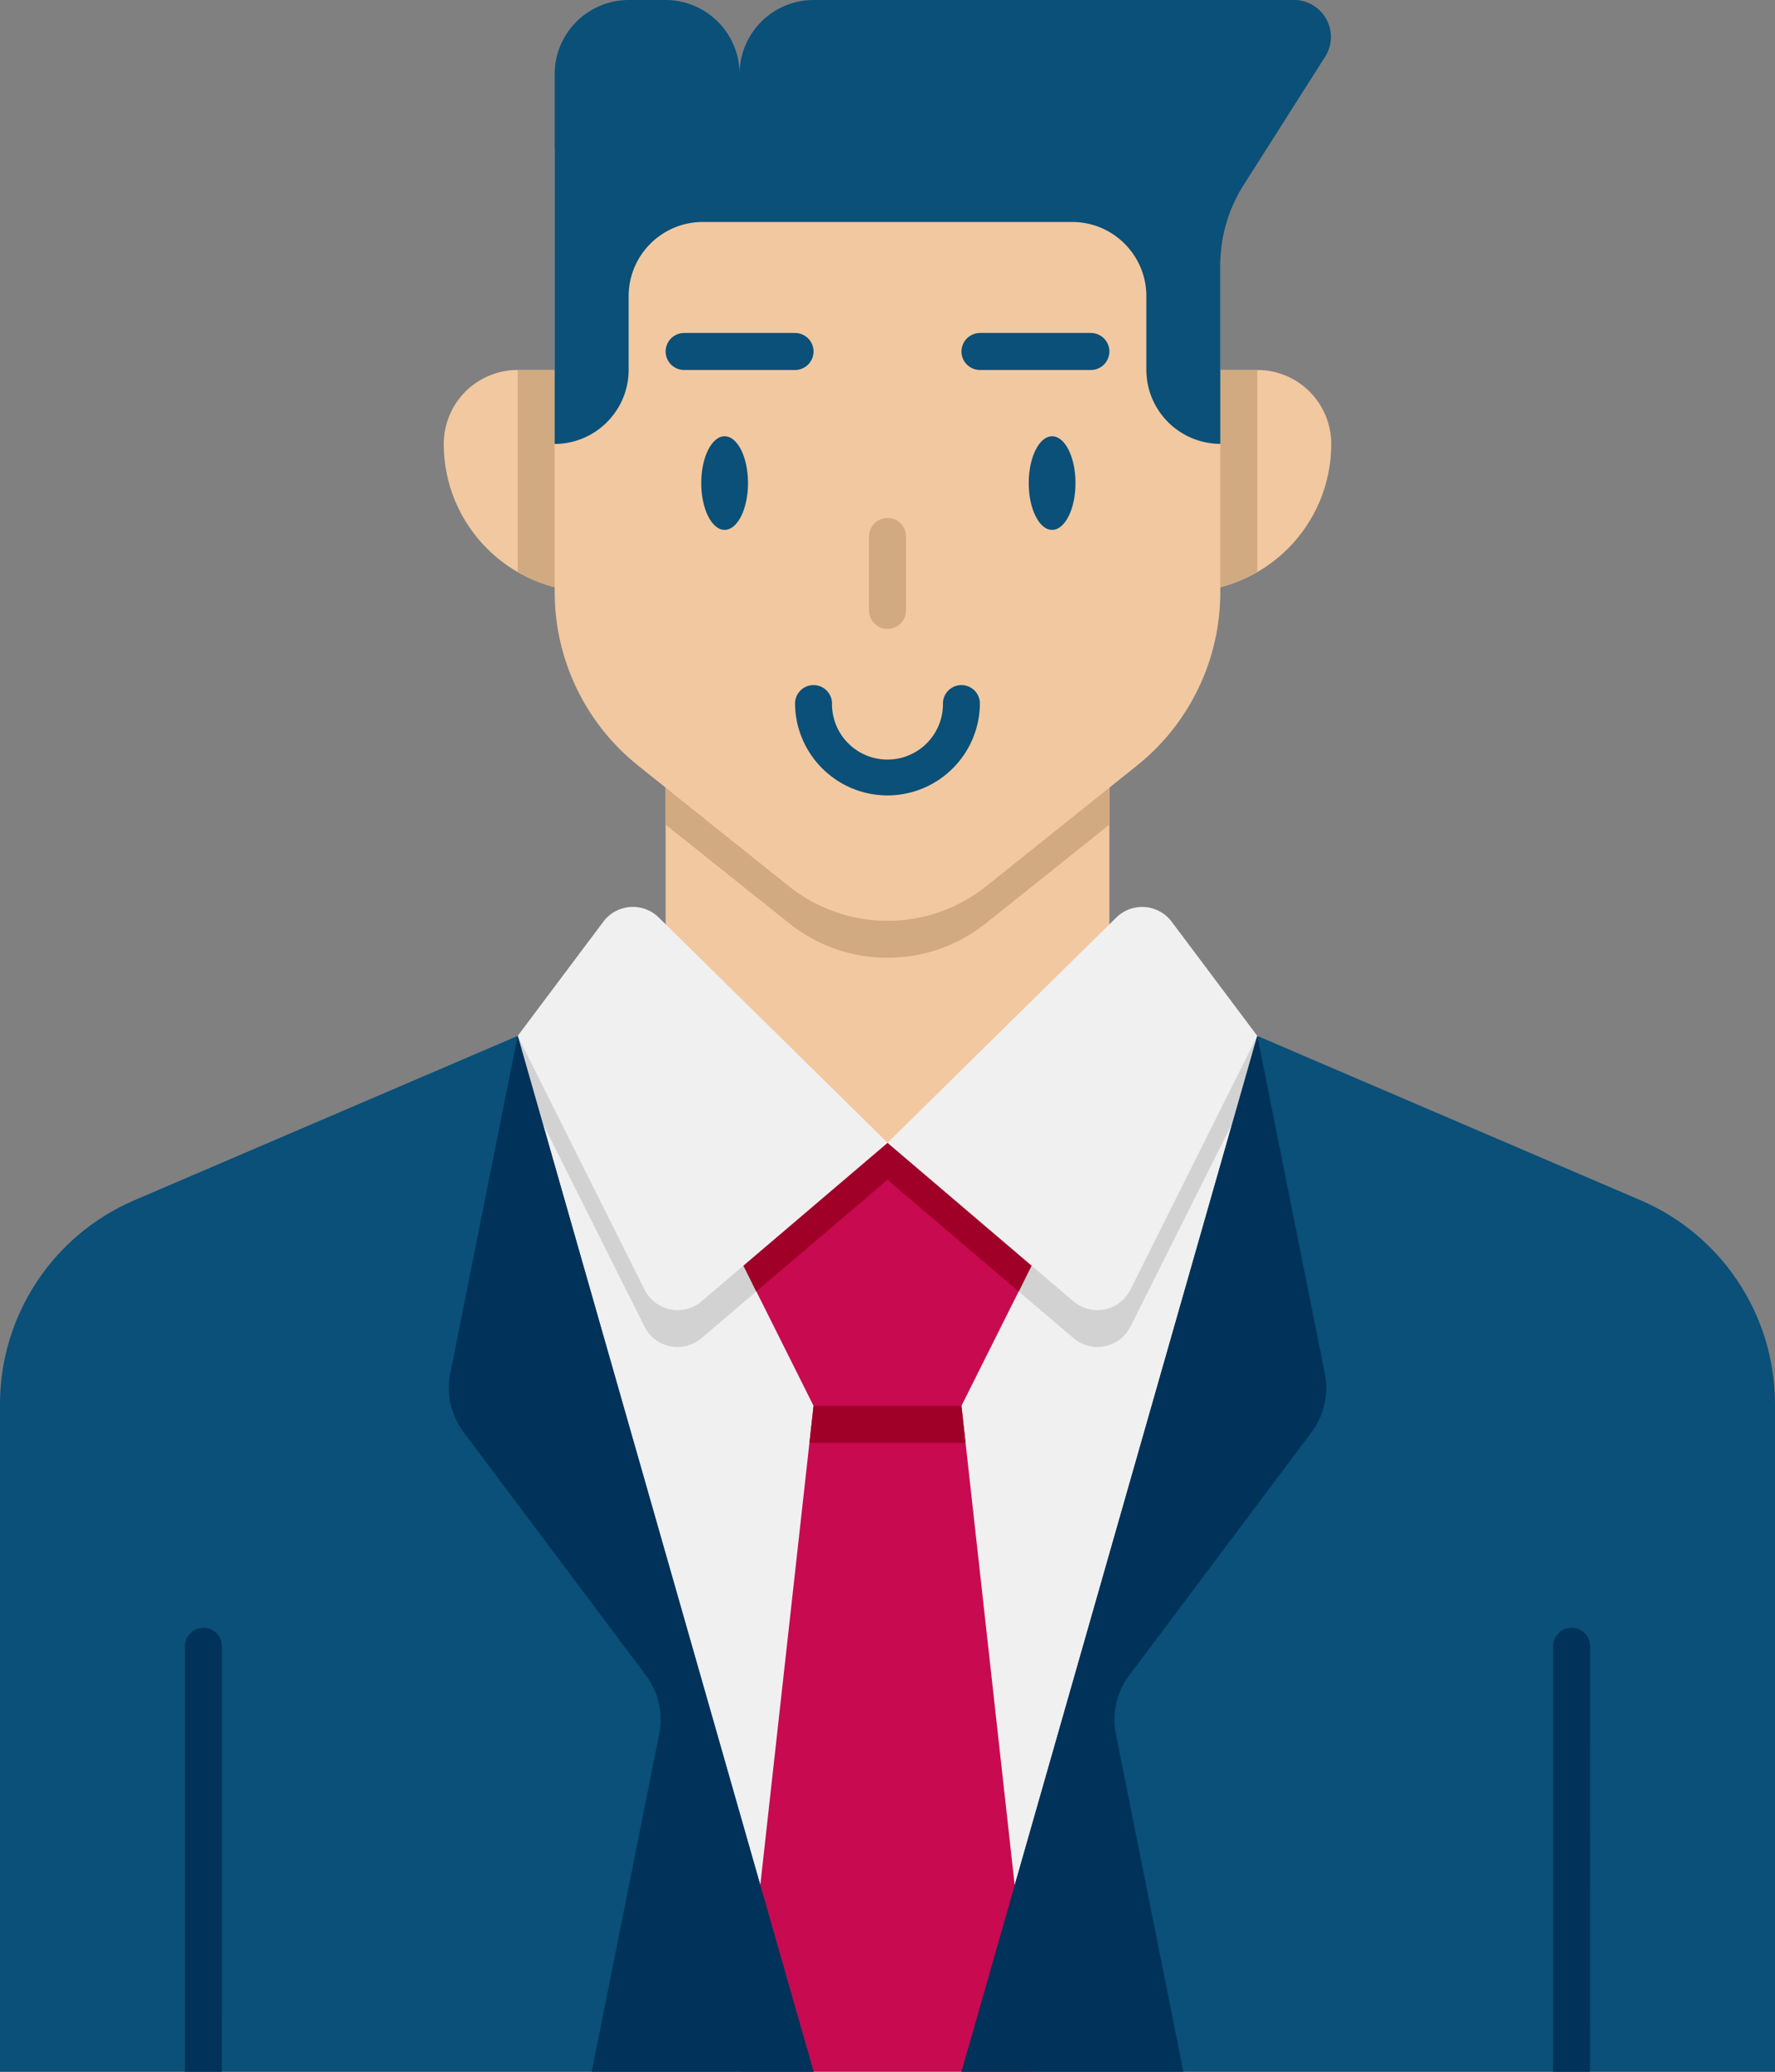
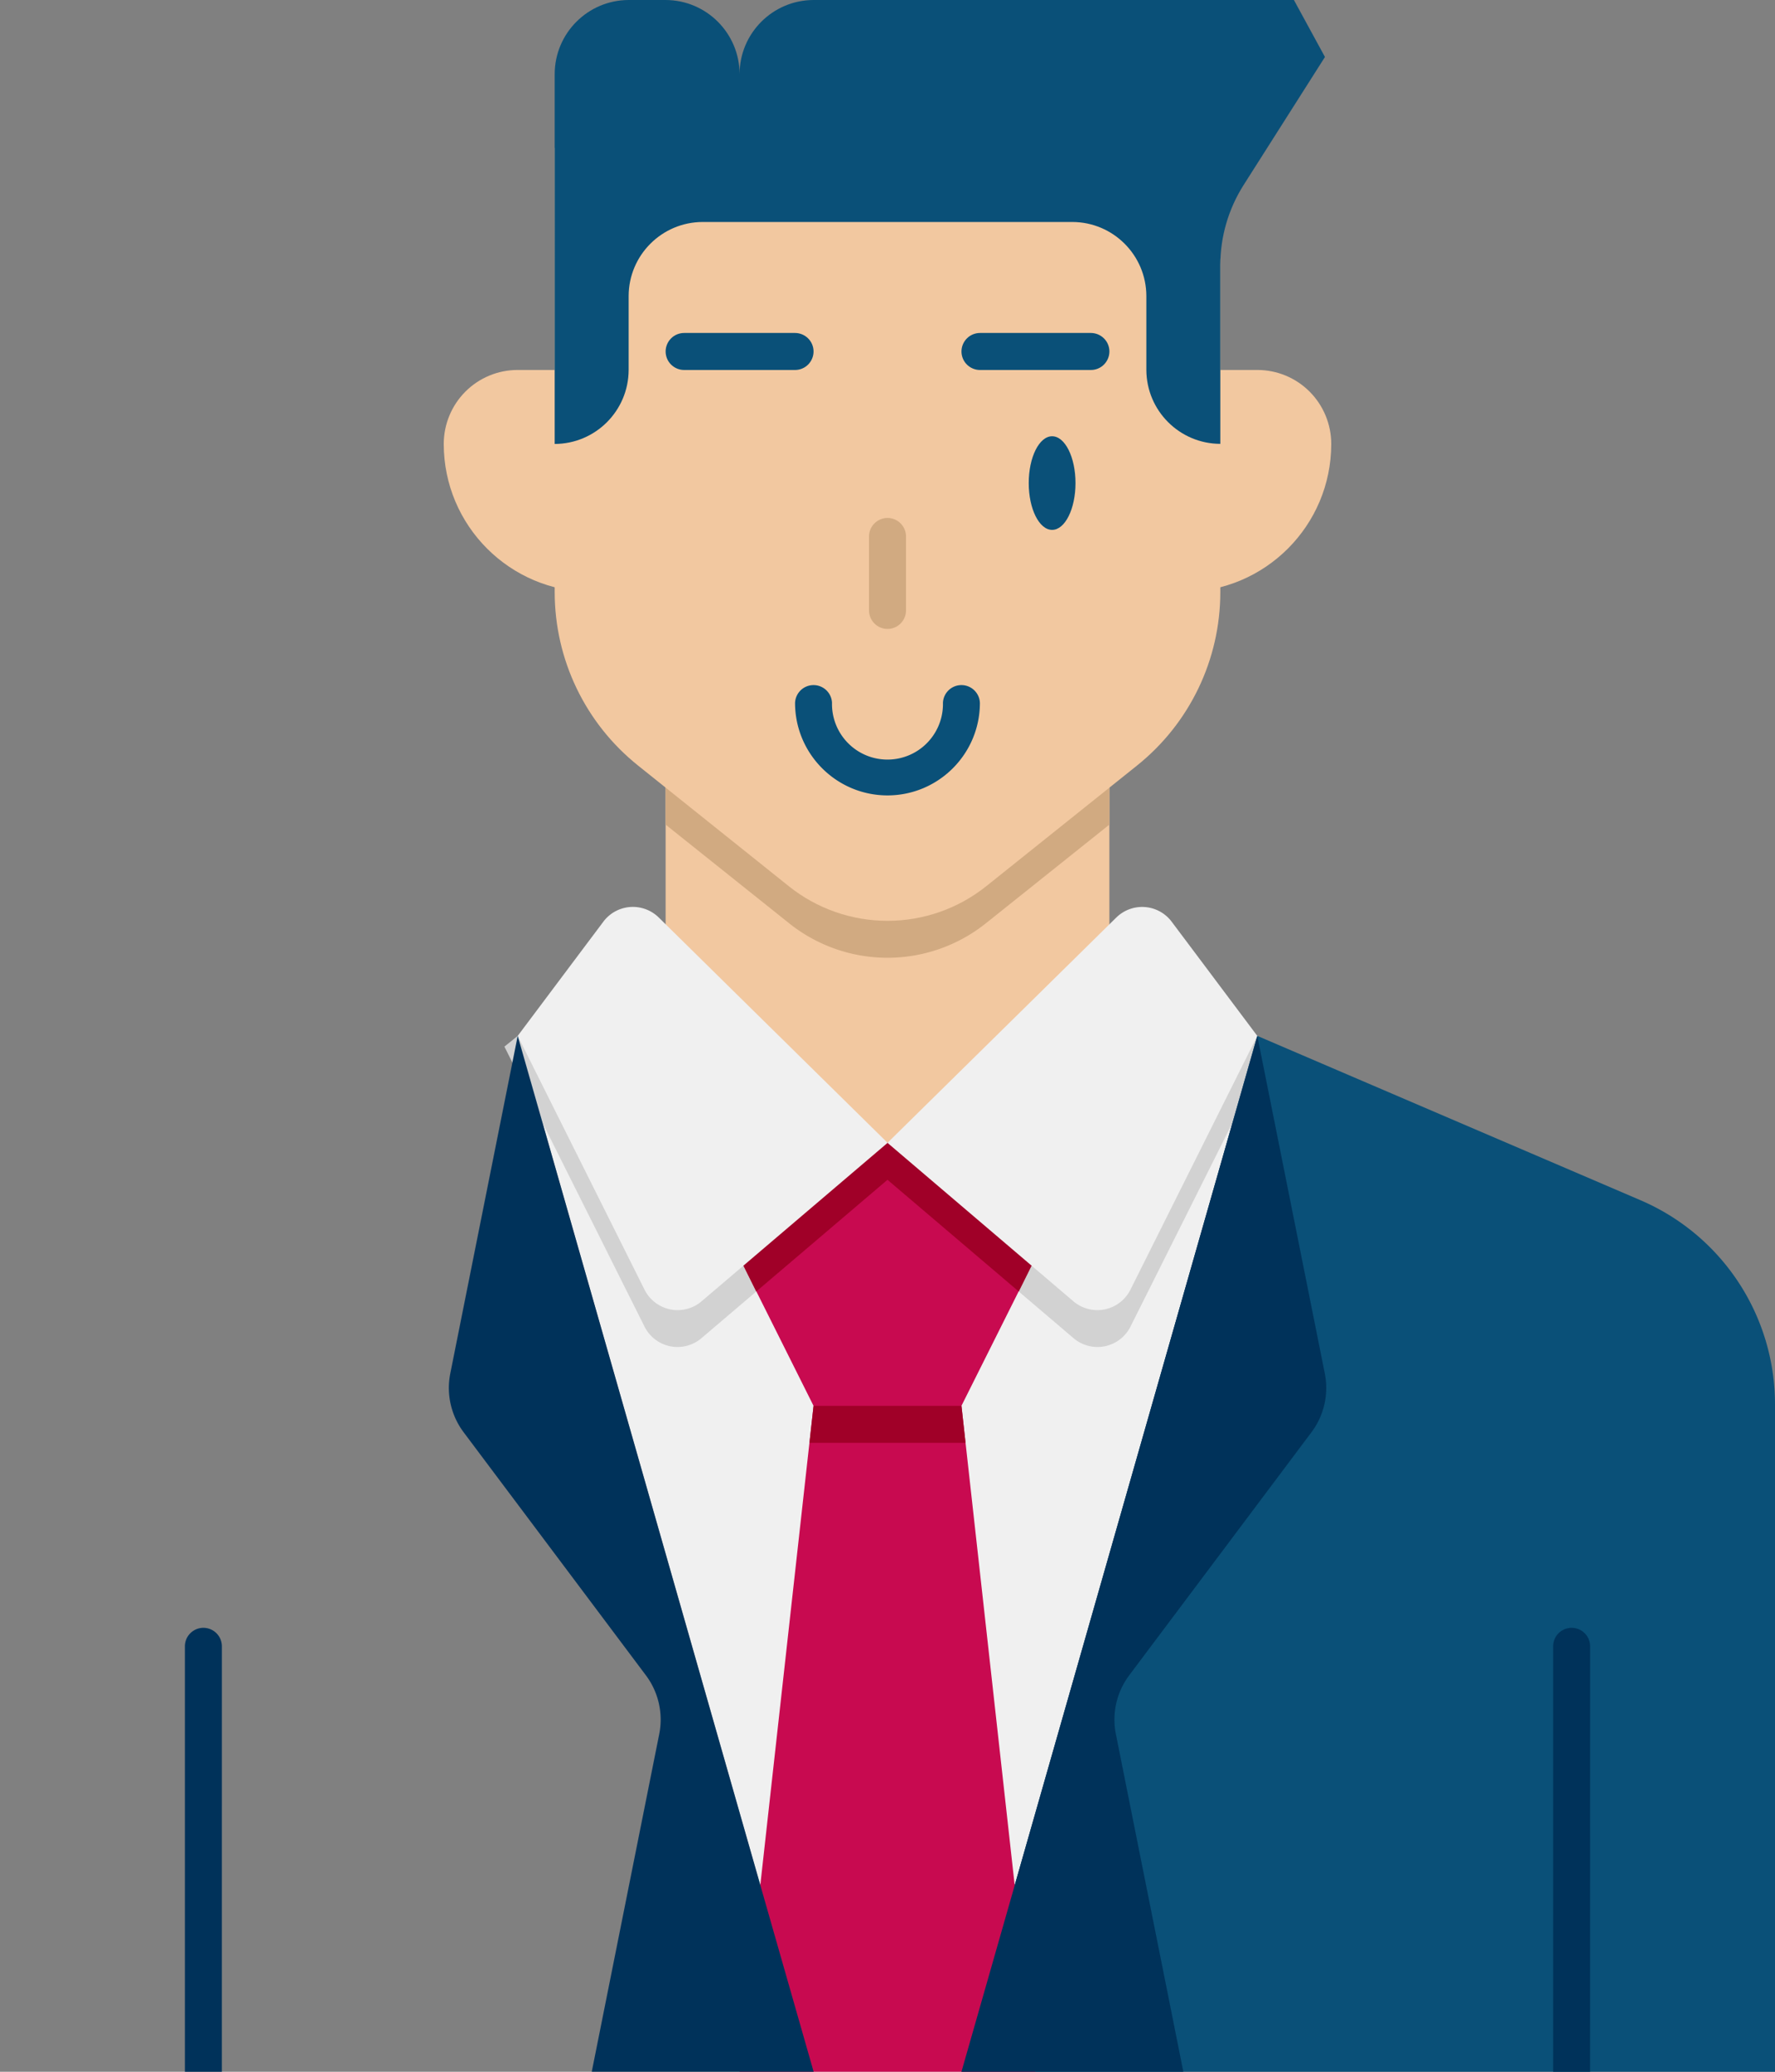
<svg xmlns="http://www.w3.org/2000/svg" width="74.547" height="86.972">
  <rect width="100%" height="100%" fill="#808080" stroke="none" />
  <path d="M40.38 86.972h-6.212L21.743 43.486h31.061z" fill="#f0f0f0" />
  <path d="M53.364 43.936l-5.887 11.757a1.55 1.55 0 0 1-2.392.481l-7.811-6.647-7.812 6.647a1.55 1.55 0 0 1-2.392-.481l-5.886-11.757.56-.45h31.06z" fill="#d2d2d2" />
  <path d="M52.805 43.486L40.38 86.972h34.167V58.948a9.32 9.32 0 0 0-5.646-8.562z" fill="#0a5078" />
  <path d="M46.592 29.337v18.124l-9.318 3.619-9.319-3.619V29.337z" fill="#f2c8a0" />
  <path d="M46.592 29.337v5.28l-5.172 4.13a6.62 6.62 0 0 1-8.293 0l-5.172-4.13v-5.28z" fill="#d1aa81" />
  <g fill="#f2c8a0">
    <path d="M24.849 24.849h0c-3.431-.001-6.211-2.781-6.212-6.212h0c0-.824.327-1.614.909-2.197s1.373-.91 2.197-.909h3.106z" />
    <path d="M47.754 32.136l-6.332 5.065c-1.177.942-2.64 1.455-4.148 1.455h0c-1.508 0-2.971-.513-4.148-1.455l-6.33-5.065c-2.212-1.768-3.499-4.445-3.5-7.276V6.212h27.955V24.86c0 2.831-1.287 5.508-3.497 7.276z" />
    <path d="M49.698 24.849h0c3.431-.001 6.211-2.781 6.212-6.212h0c0-.824-.327-1.614-.909-2.197s-1.373-.91-2.197-.909h-3.106z" />
  </g>
-   <path d="M52.804 15.531v8.48c-.485.285-1.008.499-1.553.637v-9.117zm-29.508 0v9.117c-.545-.138-1.068-.352-1.553-.637v-8.48z" fill="#d1aa81" />
  <g fill="#0a5078">
-     <path d="M55.646 2.392l-3.432 5.4c-.626.996-.96 2.148-.963 3.324v7.517c-1.713-.005-3.101-1.393-3.106-3.106v-3.102c-.005-1.713-1.393-3.101-3.106-3.106H29.508c-1.713.005-3.101 1.393-3.106 3.106v3.106c-.005 1.713-1.393 3.101-3.106 3.106V3.106C23.301 1.393 24.689.005 26.402 0h1.553c1.713.005 3.101 1.393 3.106 3.106C31.066 1.393 32.454.005 34.167 0h20.175a1.55 1.55 0 0 1 1.304 2.392z" />
+     <path d="M55.646 2.392l-3.432 5.4c-.626.996-.96 2.148-.963 3.324v7.517c-1.713-.005-3.101-1.393-3.106-3.106v-3.102c-.005-1.713-1.393-3.101-3.106-3.106H29.508c-1.713.005-3.101 1.393-3.106 3.106v3.106c-.005 1.713-1.393 3.101-3.106 3.106V3.106C23.301 1.393 24.689.005 26.402 0h1.553c1.713.005 3.101 1.393 3.106 3.106C31.066 1.393 32.454.005 34.167 0h20.175z" />
    <ellipse cx="44.187" cy="20.279" rx=".982" ry="1.965" />
-     <ellipse cx="30.433" cy="20.279" rx=".982" ry="1.965" />
    <use href="#B" />
    <use href="#B" x="12.425" />
    <path d="M37.274 33.391c-2.143-.002-3.881-1.739-3.883-3.882.015-.418.358-.749.776-.749s.761.331.776.749a2.33 2.33 0 0 0 3.508 2.058 2.33 2.33 0 0 0 1.151-2.058c.015-.418.358-.749.776-.749s.761.331.776.749c-.002 2.143-1.739 3.88-3.882 3.882z" />
  </g>
  <path d="M37.274 26.402h0c-.206 0-.404-.082-.549-.228s-.228-.343-.228-.549V22.52c0-.206.082-.404.228-.549s.343-.228.549-.228h0c.206 0 .404.082.549.228s.228.343.228.549v3.106c-.001.429-.348.776-.777.776z" fill="#d1aa81" />
  <path d="M40.379 59.016l3.106 27.955H31.061l3.106-27.955-3.106-6.212v-4.83h12.425v4.83z" fill="#c80a50" />
  <path d="M43.486 47.974v4.83l-.7 1.413-5.513-4.69-5.512 4.69-.7-1.413v-4.83z" fill="#a00028" />
  <g fill="#f0f0f0">
    <path d="M25.337 38.695l-3.594 4.791 5.325 10.651c.213.428.612.735 1.081.83s.956-.031 1.319-.342l7.809-6.649-9.606-9.455a1.55 1.55 0 0 0-2.334.174z" />
    <path d="M49.21 38.695l3.594 4.791-5.326 10.651c-.213.428-.612.735-1.081.83s-.956-.031-1.319-.342l-7.805-6.649 9.606-9.455a1.55 1.55 0 0 1 2.331.174z" />
  </g>
-   <path d="M21.743 43.486l-16.1 6.9C2.219 51.855 0 55.222 0 58.948v28.024h34.167z" fill="#0a5078" />
  <path d="M21.743 43.486l-2.831 14.169a3.1 3.1 0 0 0 .561 2.472l7.652 10.2a3.1 3.1 0 0 1 .561 2.472l-2.833 14.17h9.318zm31.062 0l2.834 14.169a3.1 3.1 0 0 1-.561 2.472l-7.652 10.2a3.1 3.1 0 0 0-.561 2.472l2.833 14.17H40.38zm13.977 43.486h-1.553v-17.86c0-.206.082-.404.228-.549a.78.78 0 0 1 .549-.228h0c.206 0 .404.082.549.228a.78.78 0 0 1 .228.549zm-57.464 0H7.765v-17.86c0-.206.082-.404.228-.549a.78.78 0 0 1 .549-.228h0c.206 0 .404.082.549.228a.78.78 0 0 1 .228.549z" fill="#00325a" />
  <path d="M40.551 60.57h-6.554l.171-1.553h6.212z" fill="#a00028" />
  <defs>
    <path id="B" d="M33.391 13.978h-4.659c-.206 0-.404.082-.549.228s-.228.343-.228.549h0c0 .206.082.404.228.549s.343.228.549.228h4.659c.206 0 .404-.082.549-.228s.228-.343.228-.549h0c0-.206-.082-.404-.228-.549s-.343-.228-.549-.228z" />
  </defs>
</svg>